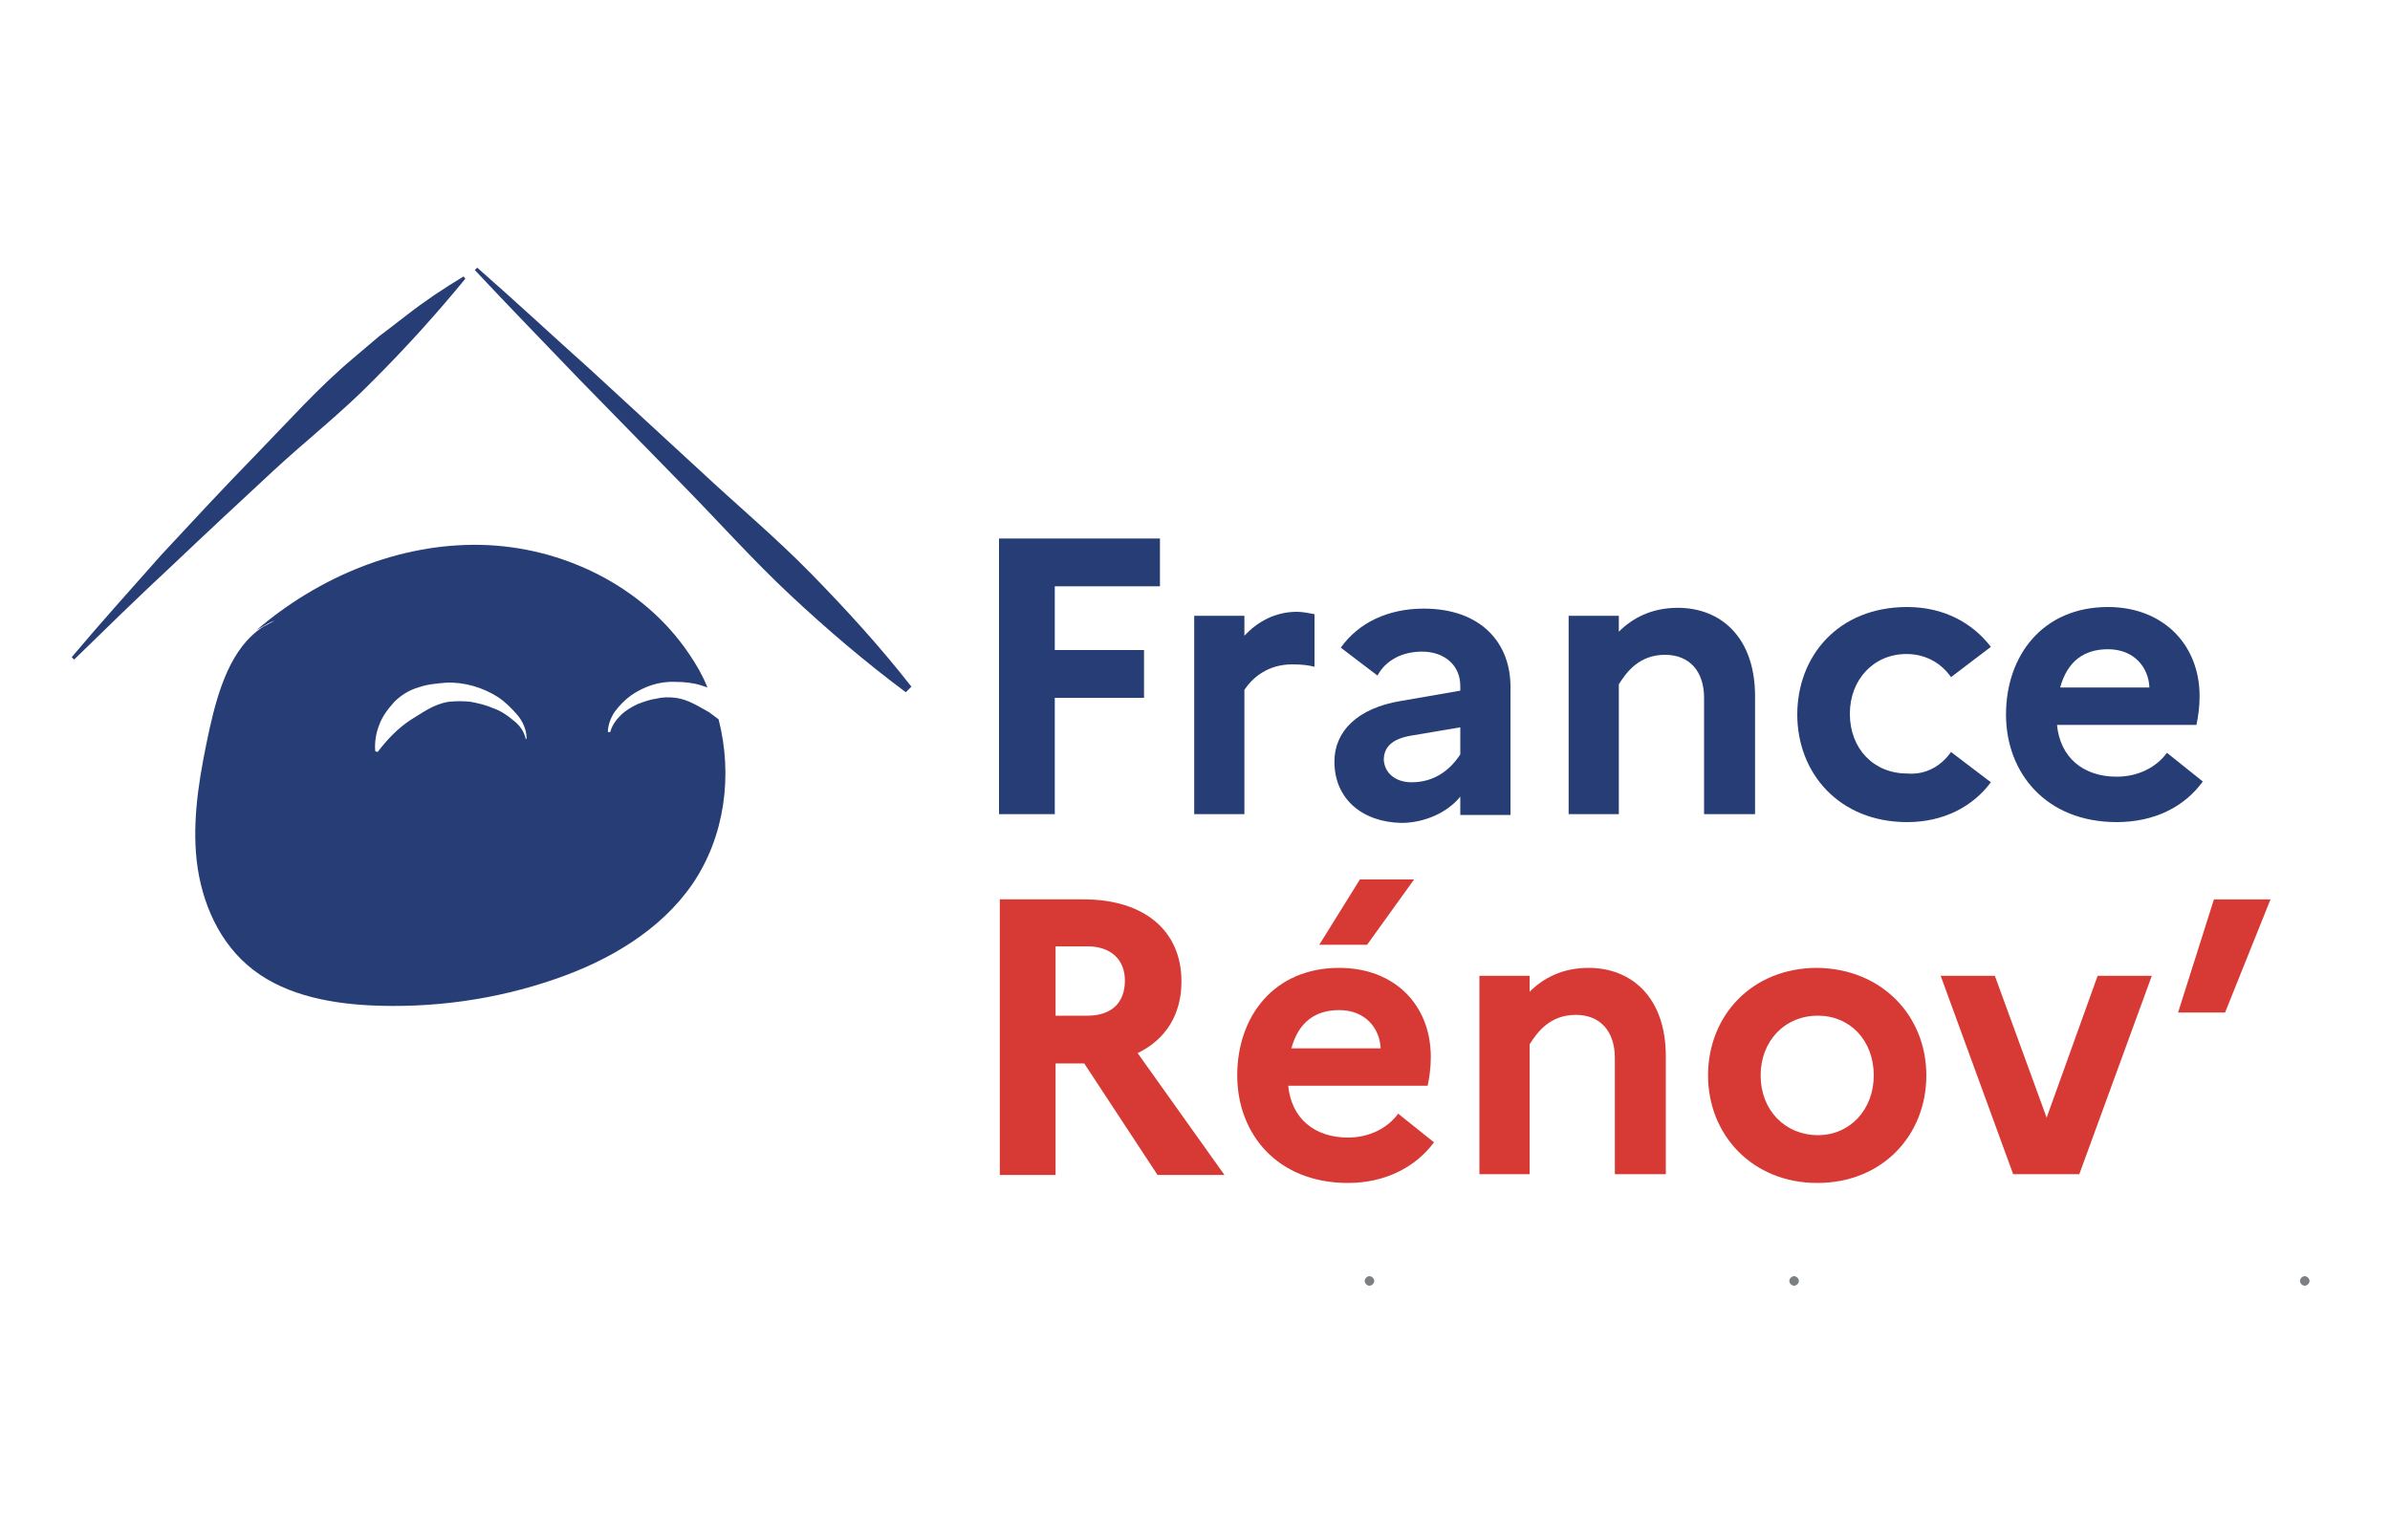
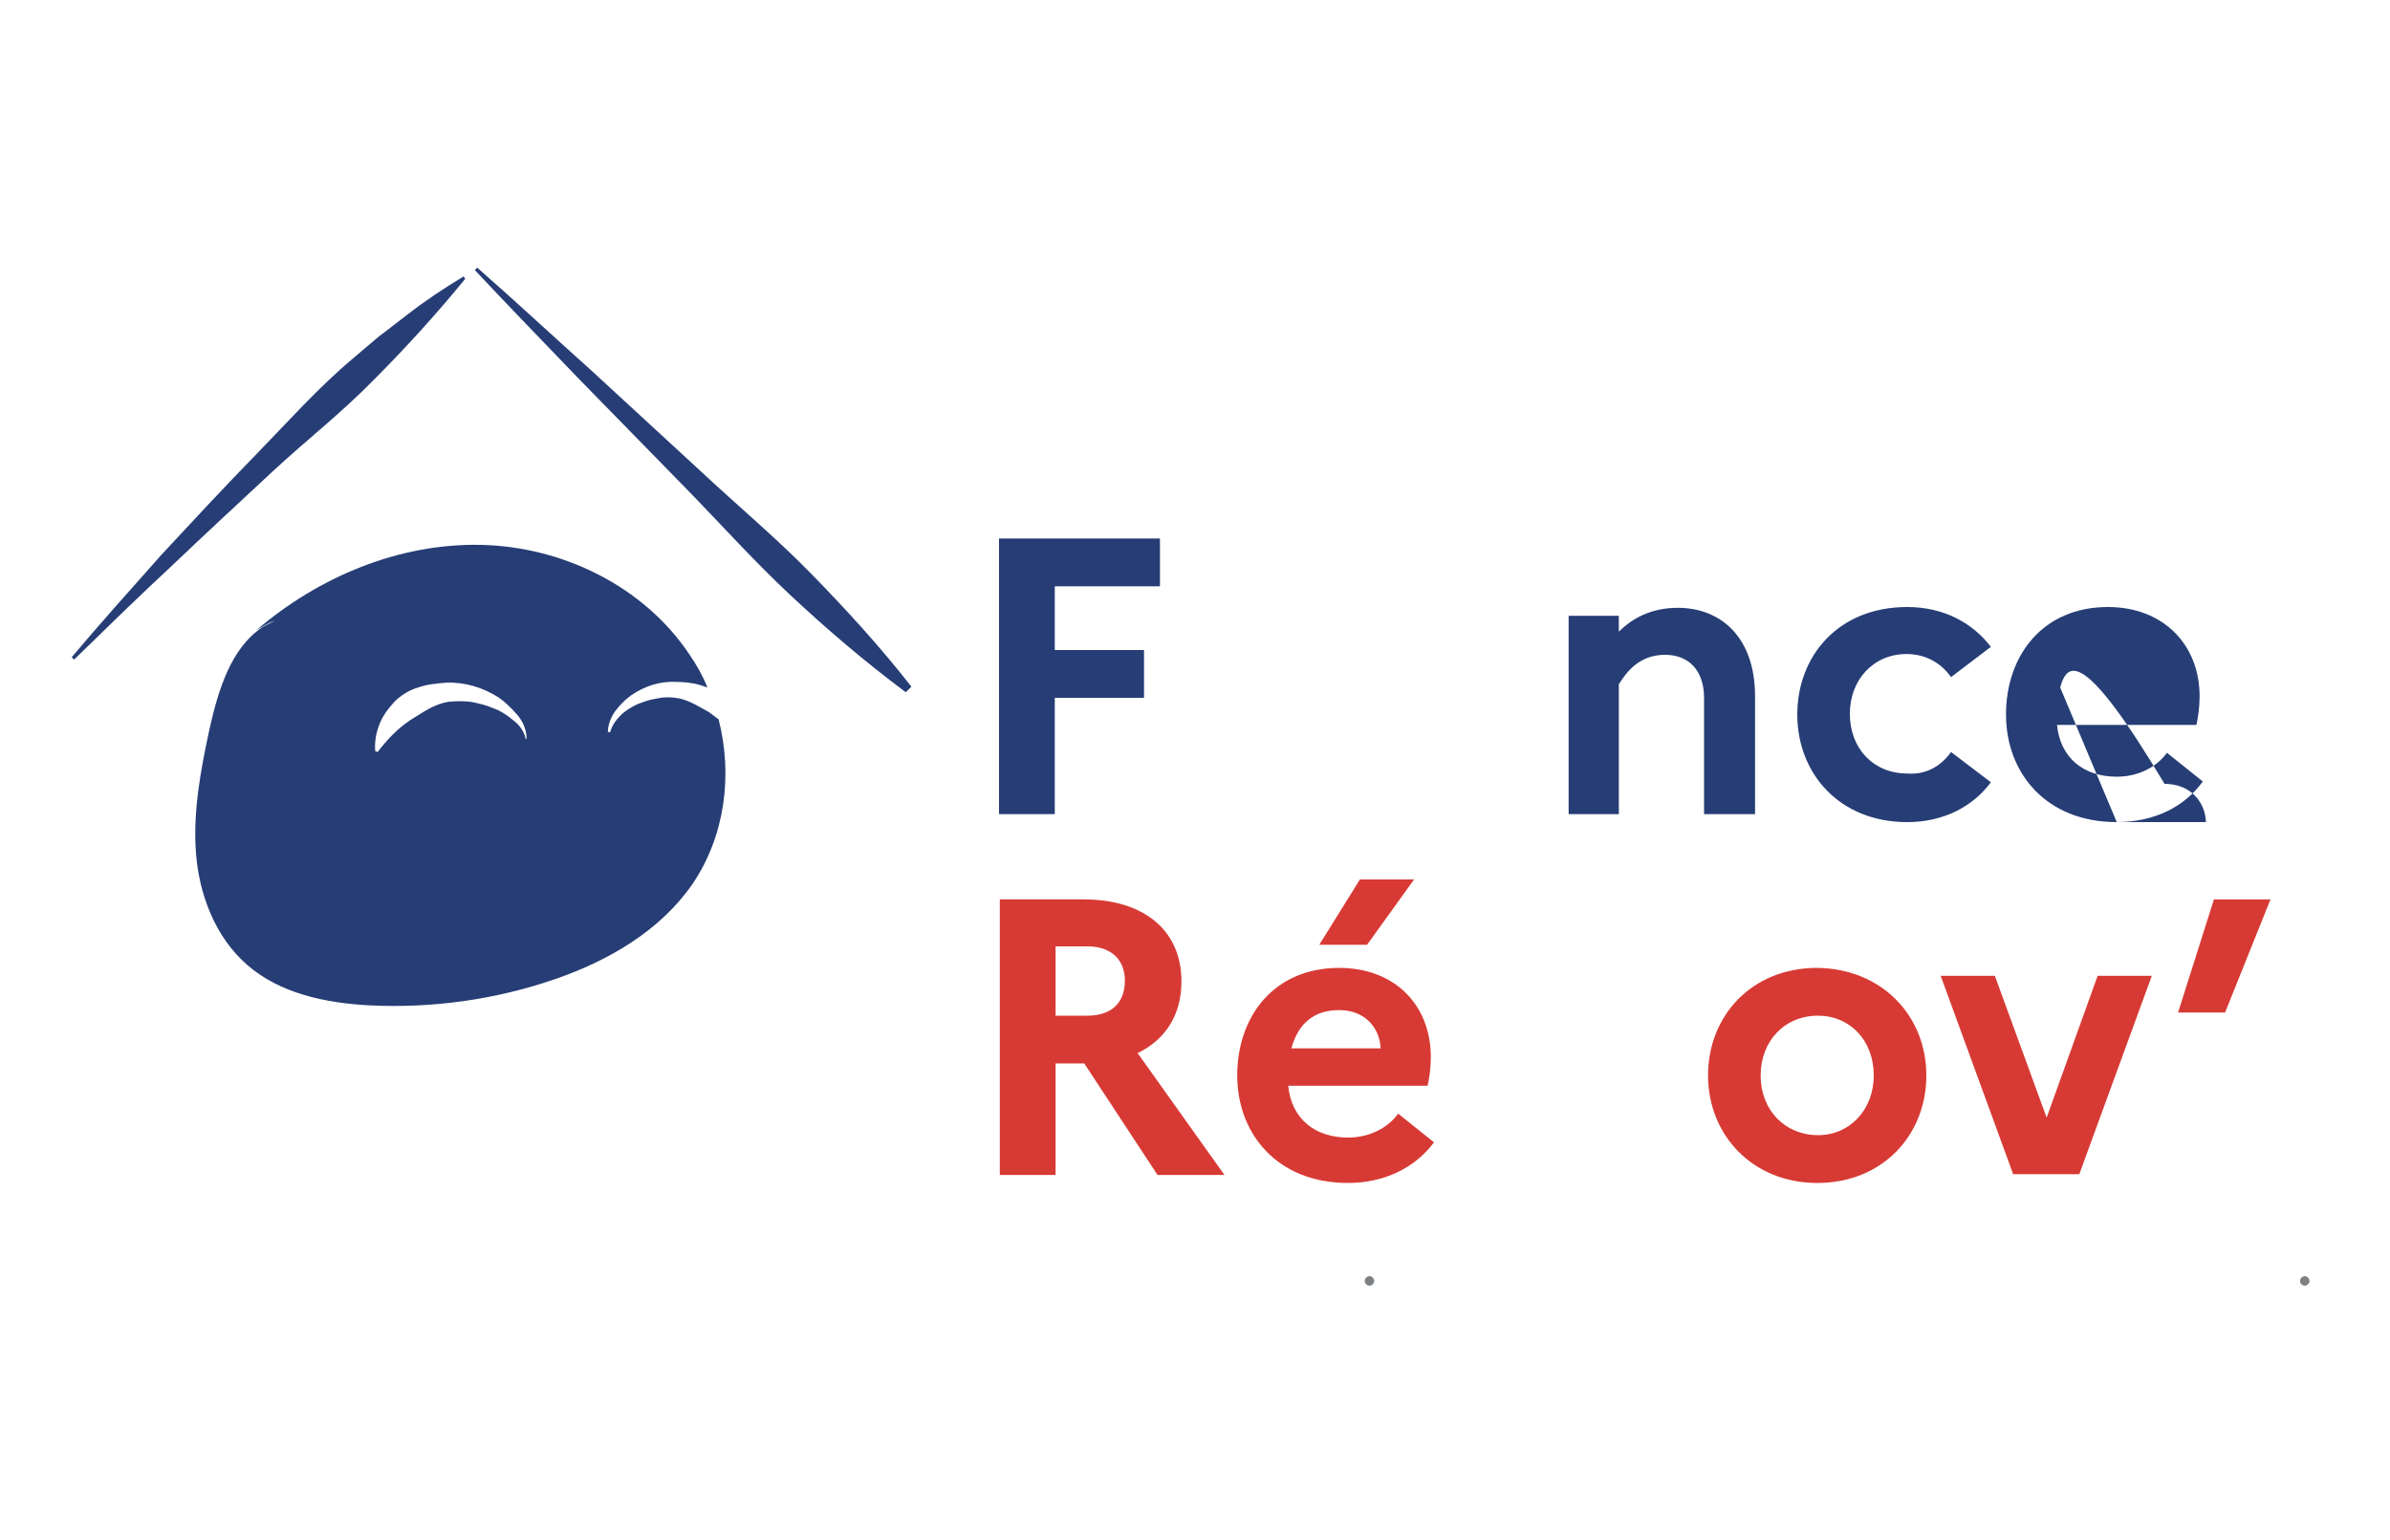
<svg xmlns="http://www.w3.org/2000/svg" version="1.1" id="Calque_2" x="0px" y="0px" viewBox="0 0 300 193.3" style="background-color:#f6f6f6;" xml:space="preserve">
  <style type="text/css">
	.st0{fill:#7D8082;}
	.st1{fill:#263D75;}
	.st2{fill:#D73A34;}
	.st3{fill-rule:evenodd;clip-rule:evenodd;fill:#263D75;}
</style>
  <path class="st0" d="M171.3,160.8c0-0.3,0.3-0.6,0.6-0.6c0.3,0,0.6,0.3,0.6,0.6c0,0.3-0.3,0.6-0.6,0.6  C171.6,161.4,171.3,161.1,171.3,160.8z" />
-   <path class="st0" d="M224.6,160.8c0-0.3,0.3-0.6,0.6-0.6c0.3,0,0.6,0.3,0.6,0.6c0,0.3-0.3,0.6-0.6,0.6  C224.9,161.4,224.6,161.1,224.6,160.8z" />
  <path class="st0" d="M288.7,160.8c0-0.3,0.3-0.6,0.6-0.6c0.3,0,0.6,0.3,0.6,0.6c0,0.3-0.3,0.6-0.6,0.6  C289,161.4,288.7,161.1,288.7,160.8z" />
  <path class="st1" d="M125.4,67.6h20.2v6h-13.2v8h11.2v6h-11.2v14.6h-7V67.6z" />
-   <path class="st1" d="M149.9,77.3h6.3v2.5c1.6-1.7,3.8-3,6.6-3c0.8,0,1.6,0.2,2.2,0.3v6.6c-0.8-0.2-1.6-0.3-2.8-0.3  c-3.1,0-5,1.7-6,3.2v15.6h-6.3V77.3z" />
-   <path class="st1" d="M167.5,95.6c0-3.8,2.9-6.7,8.3-7.6l7.5-1.3v-0.6c0-2.6-2-4.3-4.8-4.3c-2.4,0-4.5,1-5.6,3l-4.6-3.5  c2.2-3.1,5.9-4.9,10.4-4.9c7.2,0,10.9,4.3,10.9,9.8v16.1h-6.3v-2.3c-1.6,2-4.5,3.3-7.4,3.3C171,103.2,167.5,100.3,167.5,95.6z   M177.2,98.2c2.8,0,4.8-1.5,6.1-3.5v-3.4l-5.9,1c-2.7,0.4-3.7,1.5-3.7,3.1C173.8,97,175.1,98.2,177.2,98.2z" />
  <path class="st1" d="M196.9,77.3h6.3v2c1.7-1.7,4.1-3,7.4-3c5.4,0,9.7,3.7,9.7,11.1v14.8h-6.4V87.6c0-3.3-1.8-5.4-4.9-5.4  c-3.2,0-4.8,2.1-5.8,3.7v16.3h-6.3V77.3z" />
  <path class="st1" d="M244.9,94.4l5,3.8c-2.3,3.1-6,5-10.5,5c-8.6,0-13.8-6.2-13.8-13.5c0-7.3,5.1-13.5,13.8-13.5c4.6,0,8.2,2,10.5,5  l-5,3.8c-1.2-1.7-3.1-2.9-5.6-2.9c-4.1,0-7.1,3.2-7.1,7.5c0,4.4,3,7.5,7.2,7.5C241.8,97.3,243.7,96.1,244.9,94.4z" />
-   <path class="st1" d="M265.7,103.2c-8.9,0-13.9-6.2-13.9-13.5c0-7.4,4.6-13.5,12.8-13.5c6.9,0,11.5,4.7,11.5,11.2  c0,1.4-0.2,2.7-0.4,3.6h-17.5c0.4,4.1,3.3,6.5,7.5,6.5c2.7,0,5-1.2,6.3-3l4.5,3.6C274.2,101.3,270.4,103.2,265.7,103.2z M258.6,86.3  h11.2c-0.1-2.5-1.9-4.8-5.2-4.8C261.6,81.5,259.5,83,258.6,86.3z" />
+   <path class="st1" d="M265.7,103.2c-8.9,0-13.9-6.2-13.9-13.5c0-7.4,4.6-13.5,12.8-13.5c6.9,0,11.5,4.7,11.5,11.2  c0,1.4-0.2,2.7-0.4,3.6h-17.5c0.4,4.1,3.3,6.5,7.5,6.5c2.7,0,5-1.2,6.3-3l4.5,3.6C274.2,101.3,270.4,103.2,265.7,103.2z h11.2c-0.1-2.5-1.9-4.8-5.2-4.8C261.6,81.5,259.5,83,258.6,86.3z" />
  <path class="st2" d="M125.4,112.9H136c7.6,0,12.3,3.9,12.3,10.3c0,4.2-2,7.3-5.5,9l10.9,15.3h-8.4l-9.2-14h-3.6v14h-7V112.9z   M132.5,118.8v8.7h4c3,0,4.7-1.6,4.7-4.4c0-2.6-1.7-4.3-4.7-4.3H132.5z" />
  <path class="st2" d="M169.2,148.5c-8.9,0-13.9-6.2-13.9-13.5c0-7.4,4.6-13.5,12.8-13.5c6.9,0,11.5,4.6,11.5,11.2  c0,1.4-0.2,2.7-0.4,3.6h-17.5c0.4,4.1,3.3,6.5,7.5,6.5c2.7,0,5-1.2,6.3-3l4.5,3.6C177.7,146.5,173.9,148.5,169.2,148.5z   M162.1,131.6h11.2c-0.1-2.5-1.9-4.8-5.2-4.8C165.1,126.8,163,128.3,162.1,131.6z M165.6,118.6l5.1-8.2h6.8l-5.9,8.2H165.6z" />
-   <path class="st2" d="M185.7,122.5h6.3v2c1.7-1.7,4.1-3,7.4-3c5.4,0,9.7,3.7,9.7,11.1v14.8h-6.4v-14.6c0-3.3-1.8-5.4-4.9-5.4  c-3.2,0-4.8,2.1-5.8,3.7v16.3h-6.3L185.7,122.5L185.7,122.5z" />
  <path class="st2" d="M241.8,135c0,7.5-5.5,13.5-13.7,13.5c-8.1,0-13.7-6-13.7-13.5c0-7.5,5.5-13.5,13.7-13.5  C236.2,121.6,241.8,127.5,241.8,135z M235.2,135c0-4.4-3-7.5-7-7.5c-4.2,0-7.2,3.2-7.2,7.5c0,4.4,3.1,7.5,7.2,7.5  C232.2,142.5,235.2,139.3,235.2,135z" />
  <path class="st2" d="M250.4,122.5l6.5,17.8l6.4-17.8h6.8l-9.1,24.9h-8.3l-9.1-24.9H250.4z" />
  <path class="st2" d="M273.4,127.1l4.5-14.2h7.1l-5.7,14.2H273.4z" />
  <path class="st3" d="M84.8,87.6c-0.8-0.1-1.6-0.1-2.4,0.1c-0.8,0.1-1.6,0.4-2.4,0.7c-0.8,0.4-1.5,0.8-2.1,1.4  c-0.6,0.6-1.1,1.3-1.3,2.1l-0.3,0c0-0.9,0.4-1.9,0.9-2.6c0.6-0.8,1.2-1.4,2-2c1.6-1.1,3.5-1.8,5.6-1.7c1,0,2.1,0.1,3.1,0.4  c0.3,0.1,0.6,0.2,0.9,0.3c-0.6-1.5-1.4-2.9-2.3-4.2c-5.7-8.5-15.9-13.5-26.2-13.7c-10.2-0.2-20.3,4-28.1,10.7l0.7-0.4  c0.5-0.3,1-0.6,1.6-0.8L33,78.7c-4,2.6-5.6,7.9-6.7,12.8c-1.1,5.1-2.1,10.4-1.7,15.6c0.4,5.2,2.4,10.5,6.4,14  c4.1,3.6,9.8,4.8,15.3,5.1c7.9,0.4,15.9-0.7,23.4-3.3c6.7-2.3,13.2-6.1,17.2-11.9C91,105,92,97.3,90.2,90.3  c-0.4-0.3-0.8-0.6-1.2-0.9C87.7,88.7,86.4,87.8,84.8,87.6z M66,92.8c-0.2-1-0.8-1.8-1.6-2.4c-0.7-0.6-1.6-1.2-2.5-1.5  c-0.9-0.4-1.8-0.6-2.8-0.8c-0.9-0.1-1.9-0.1-2.8,0c-1.9,0.3-3.3,1.4-4.8,2.3c-1.5,1-2.8,2.3-4.1,4l-0.3-0.1  c-0.1-1.1,0.1-2.3,0.5-3.3c0.4-1.1,1.1-2,1.9-2.9c0.8-0.8,1.9-1.5,3-1.8c1.1-0.4,2.3-0.5,3.5-0.6c2.3-0.1,4.6,0.6,6.5,1.8  c0.9,0.6,1.7,1.4,2.4,2.2c0.7,0.8,1.2,1.9,1.2,3L66,92.8z" />
  <path class="st3" d="M51,39.6c-1.2,0.9-2.3,1.8-3.4,2.6L44.3,45c-4.4,3.7-8.2,8-12.2,12.1c-4,4.1-7.9,8.3-11.8,12.5  c-3.8,4.3-7.6,8.5-11.3,12.9l0.3,0.3c4.1-4,8.2-8,12.4-11.9c4.1-3.9,8.3-7.8,12.5-11.7c4.2-3.9,8.7-7.4,12.7-11.5c2-2,4-4.1,5.9-6.2  c1.9-2.1,3.8-4.3,5.6-6.5l-0.2-0.3C55.7,36.2,53.3,37.8,51,39.6z" />
  <path class="st3" d="M114.4,86.2c-3.9-5-8.2-9.7-12.6-14.2c-4.4-4.5-9.3-8.6-13.9-12.9L74,46.3c-4.7-4.2-9.3-8.5-14.1-12.7l-0.3,0.3  c4.3,4.6,8.7,9.1,13.1,13.7L86,61.2c4.4,4.5,8.6,9.2,13.2,13.5c4.6,4.3,9.4,8.4,14.5,12.2L114.4,86.2  C114.5,86.3,114.5,86.3,114.4,86.2z" />
</svg>